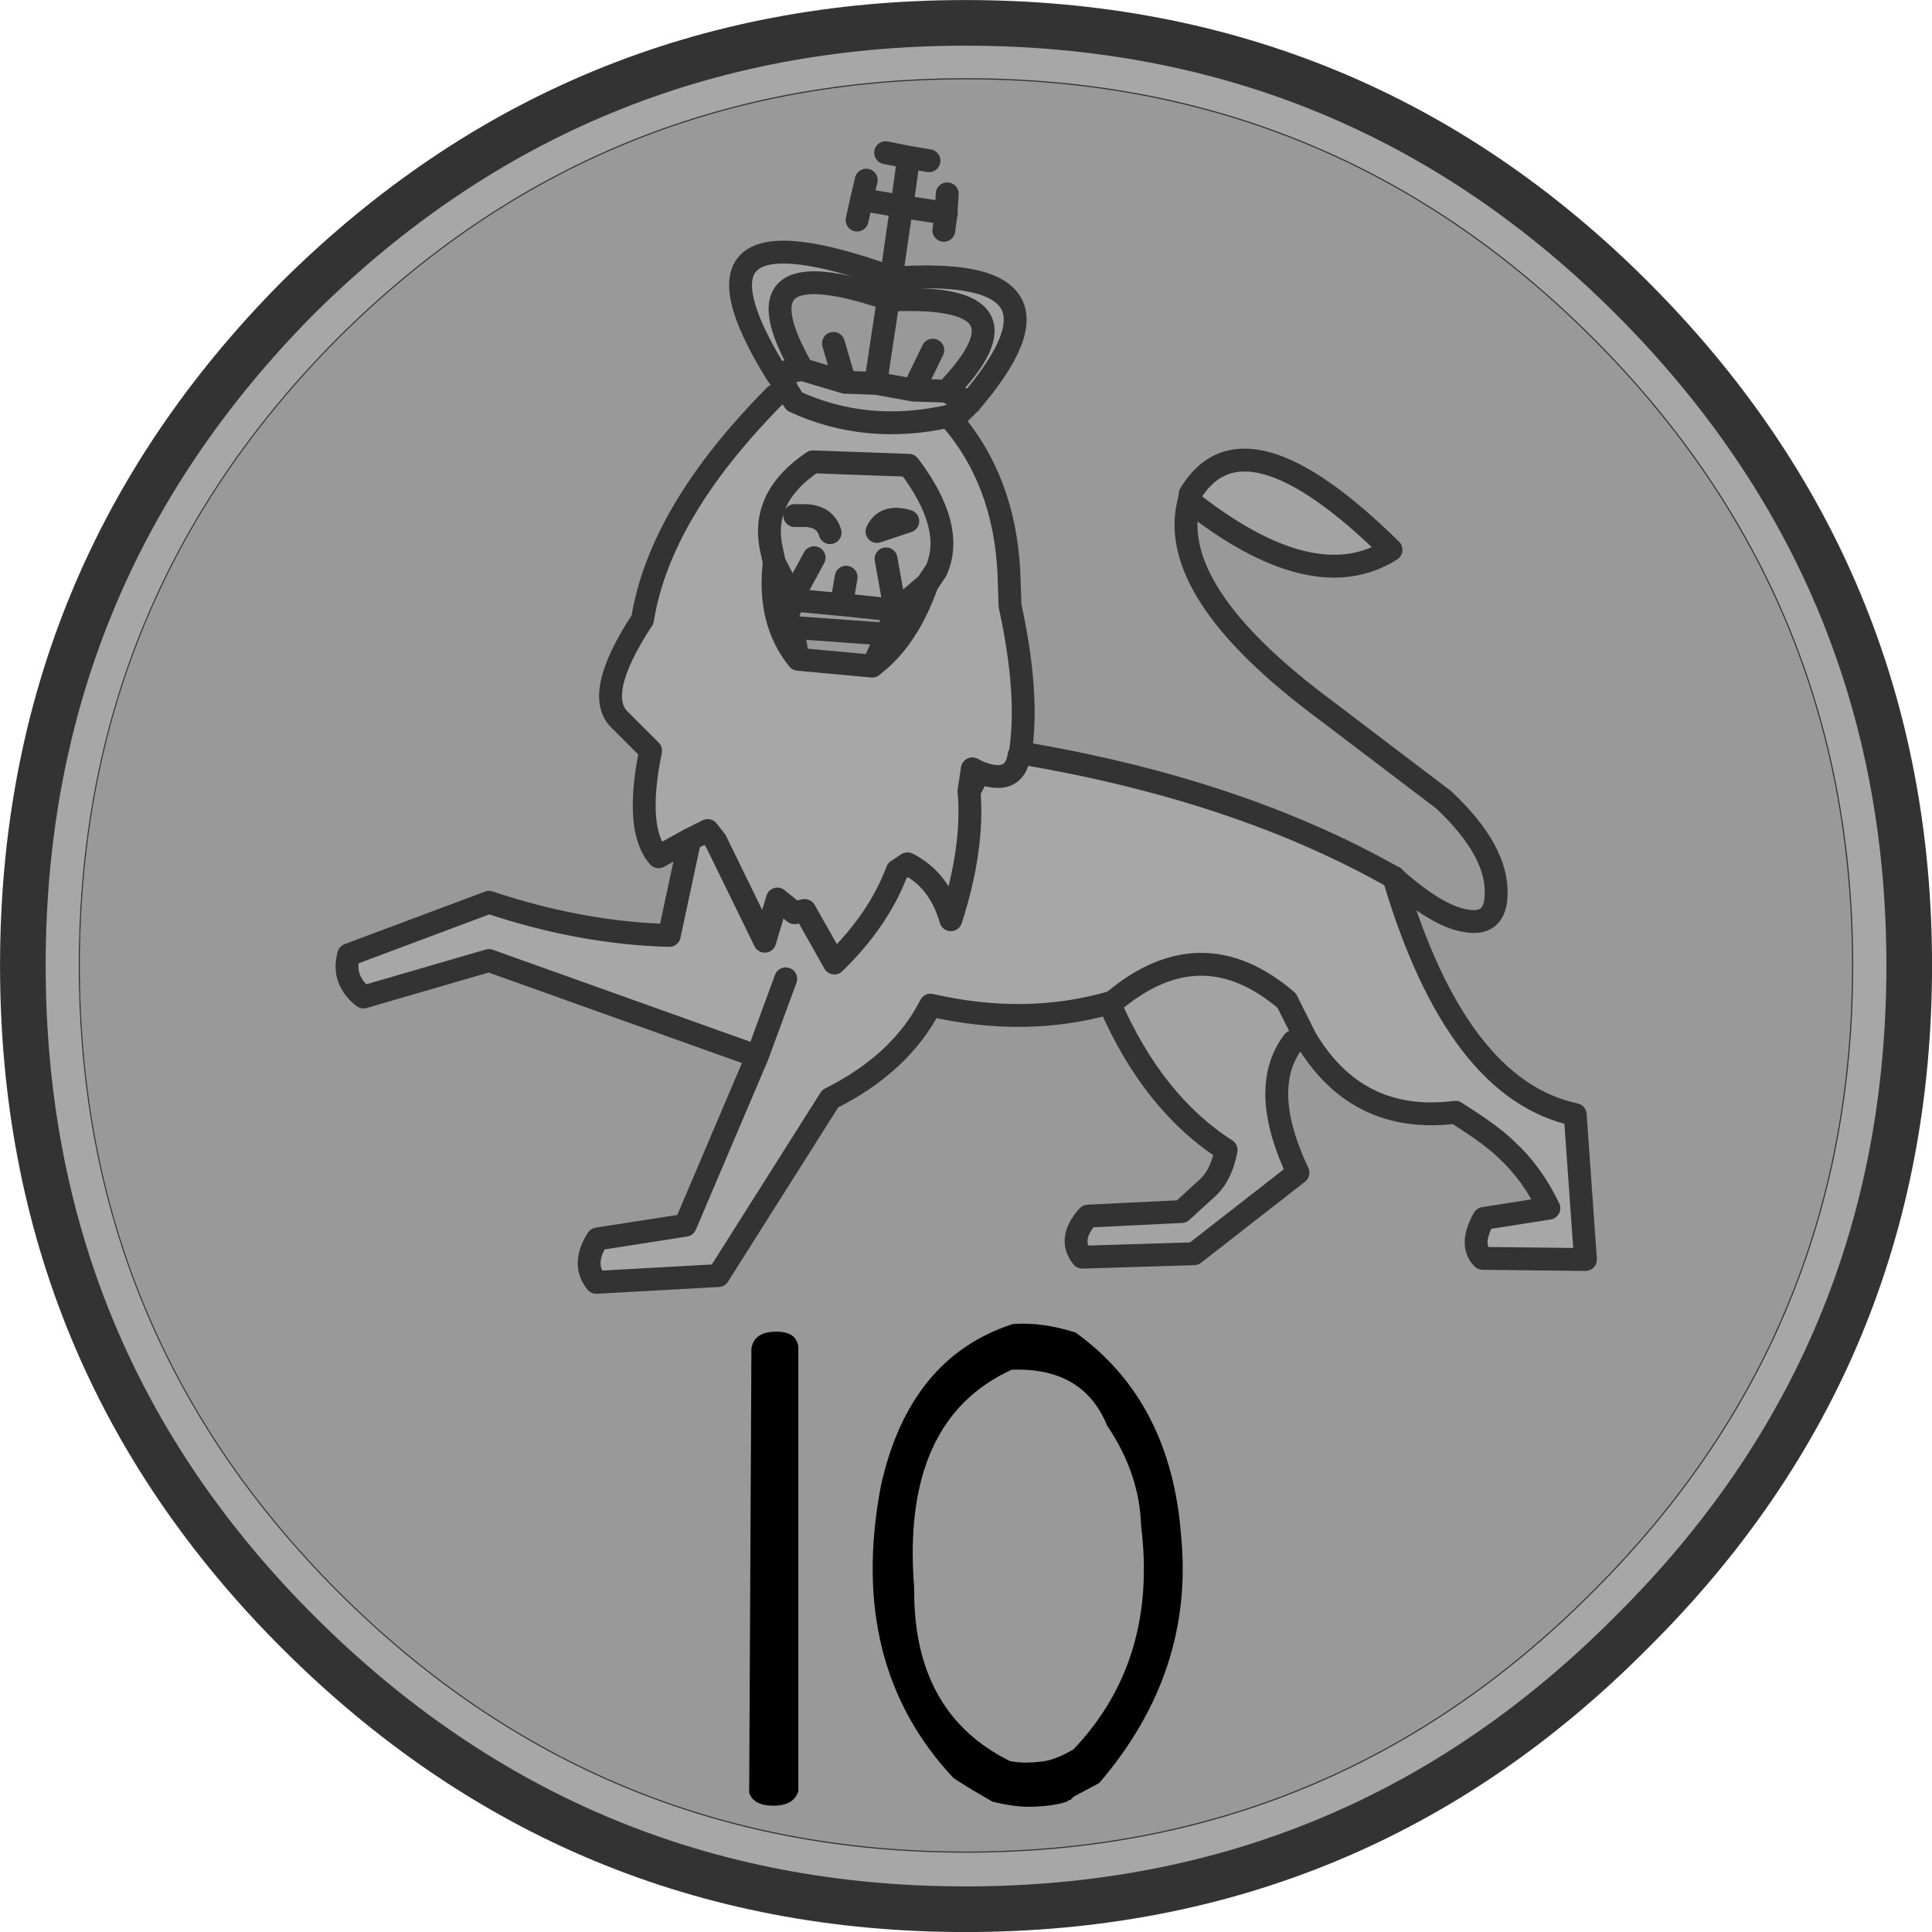
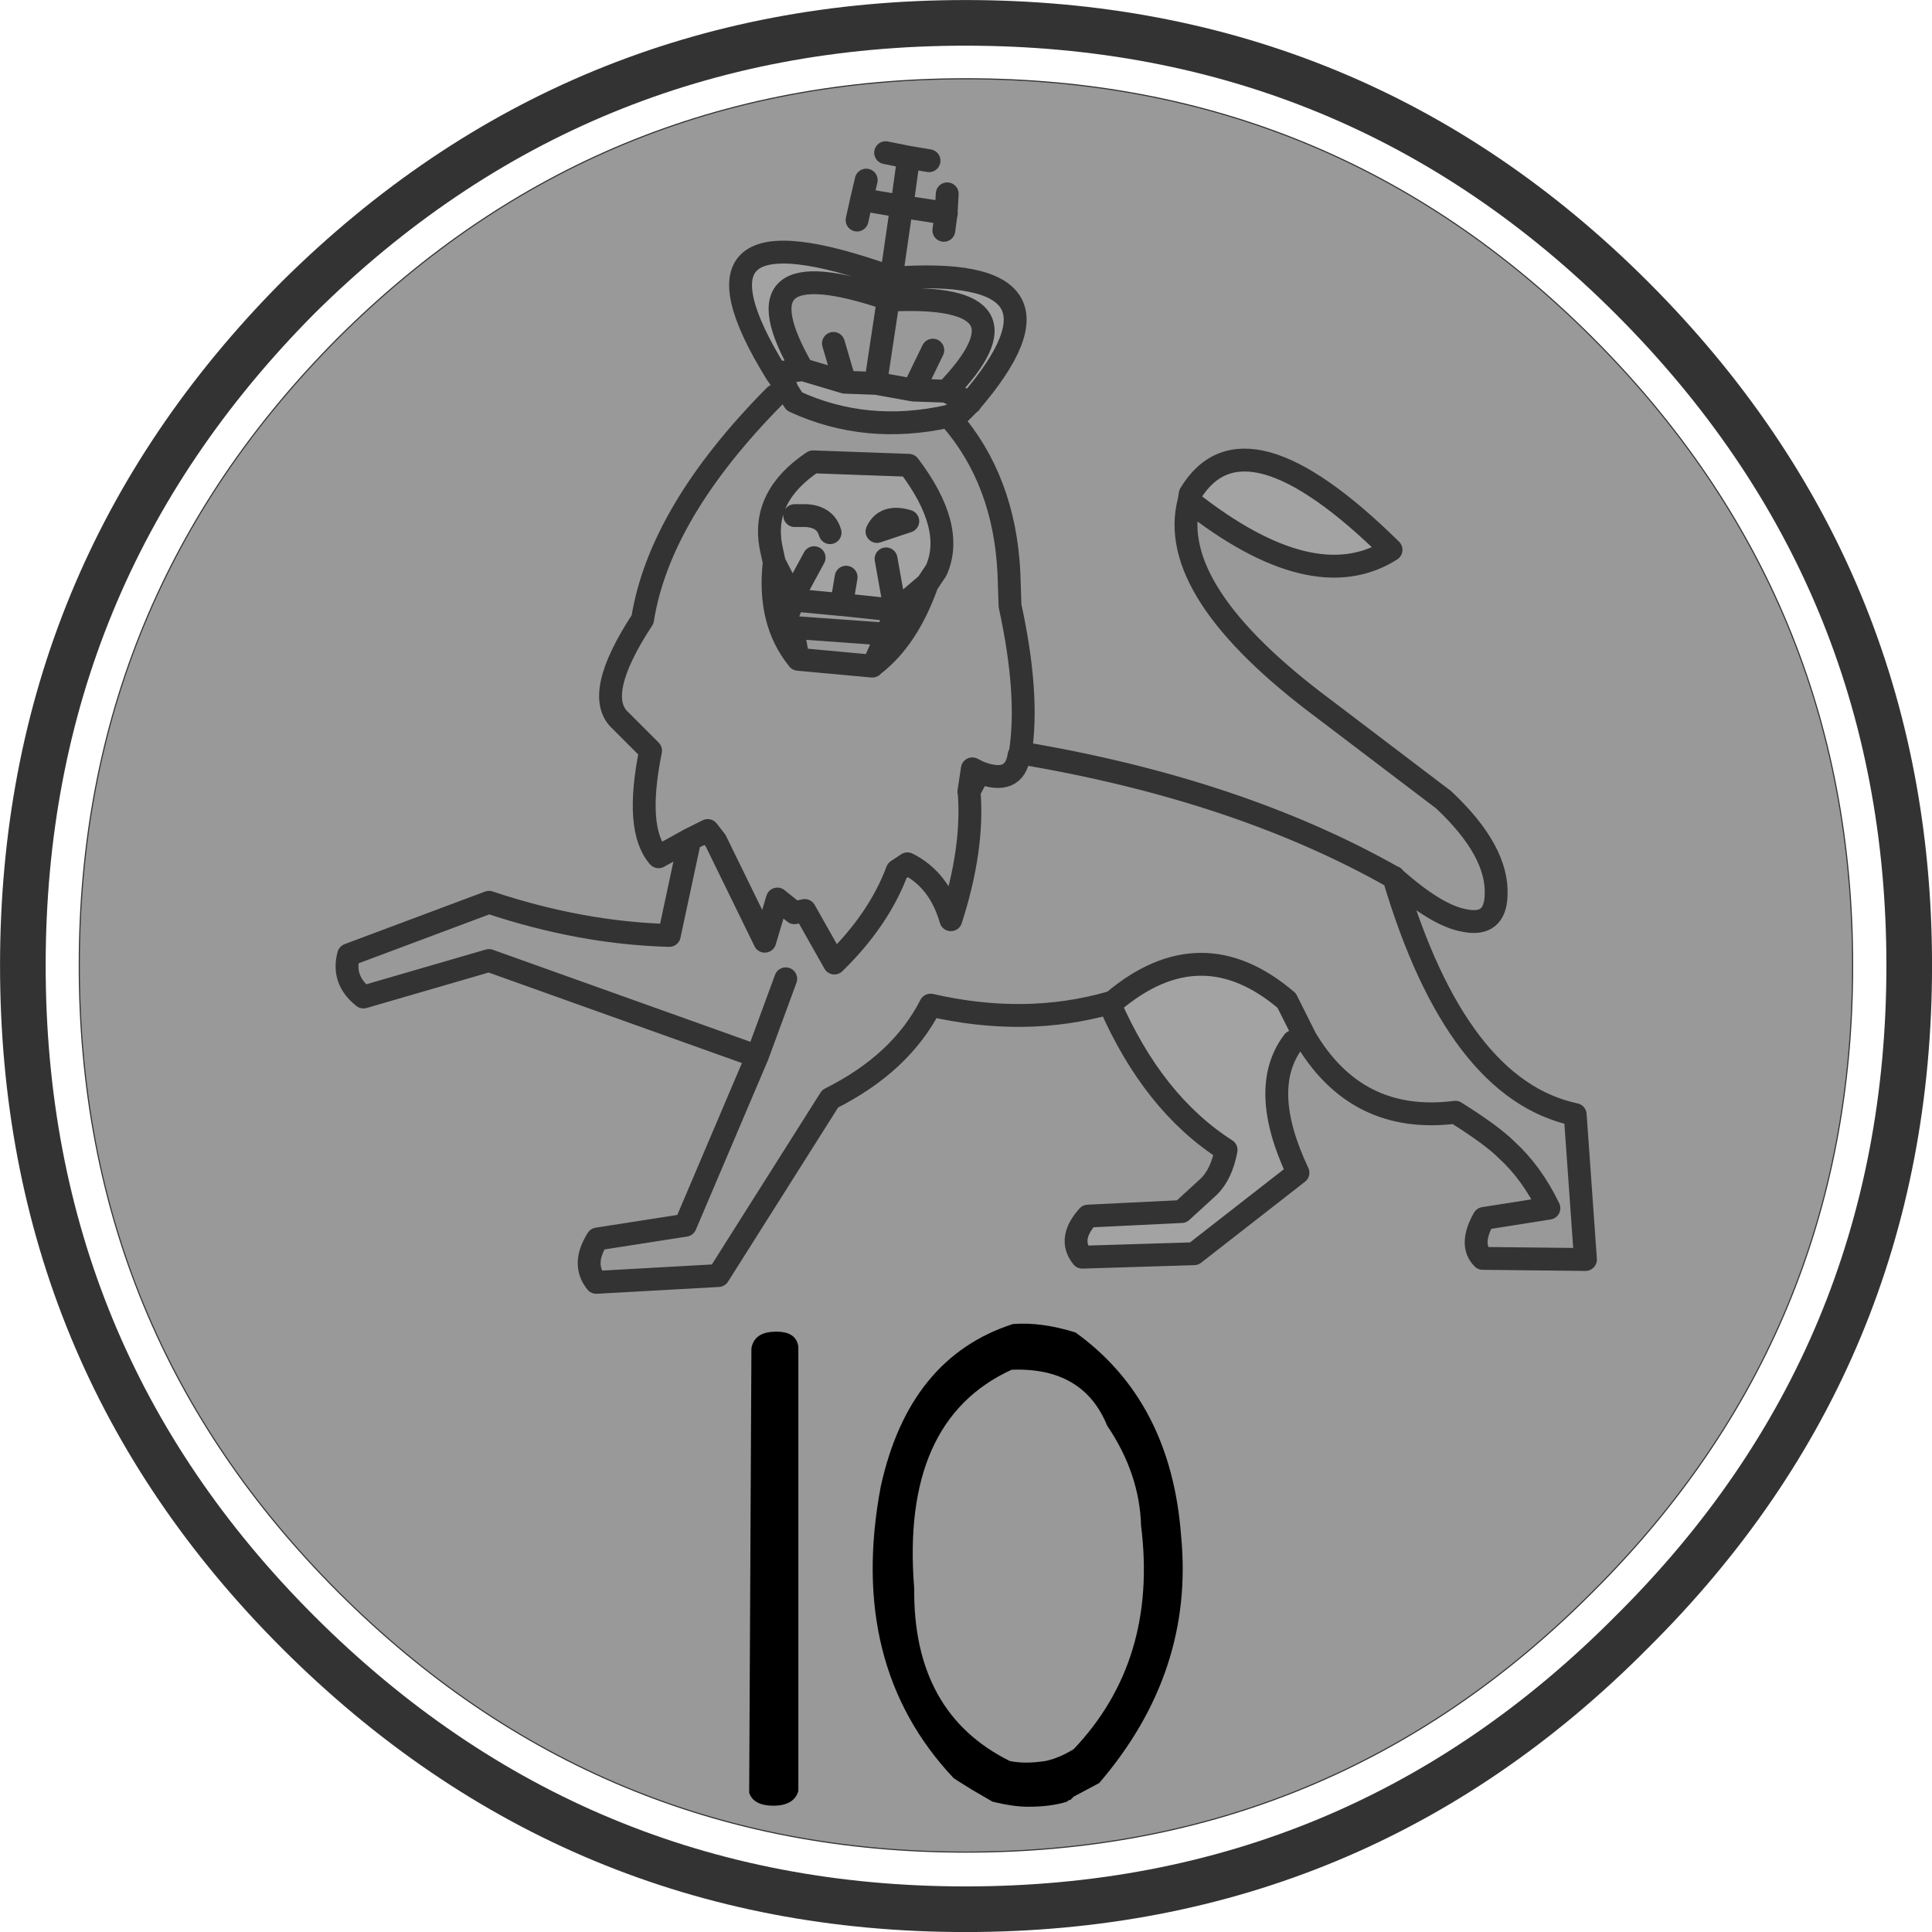
<svg xmlns="http://www.w3.org/2000/svg" xmlns:ns1="http://sodipodi.sourceforge.net/DTD/sodipodi-0.dtd" xmlns:ns2="http://www.inkscape.org/namespaces/inkscape" width="22.397mm" height="22.397mm" version="1.1" viewBox="0 0 22.397 22.397" id="svg6264" ns1:docname="coin-gbp-10.svg" ns2:version="0.92.1 r15371">
  <defs id="defs6268" />
  <ns1:namedview pagecolor="#ffffff" bordercolor="#666666" borderopacity="1" objecttolerance="10" gridtolerance="10" guidetolerance="10" ns2:pageopacity="0" ns2:pageshadow="2" ns2:window-width="1920" ns2:window-height="1027" id="namedview6266" showgrid="false" ns2:zoom="2.7879479" ns2:cx="73.483905" ns2:cy="49.110131" ns2:window-x="-8" ns2:window-y="-8" ns2:window-maximized="1" ns2:current-layer="svg6264" />
  <g transform="translate(-5.5989e-5 4.6011e-5)" id="g6262">
-     <path d="m18.918 3.453q3.215 3.215 3.215 7.739 0 4.537-3.215 7.726-3.188 3.215-7.726 3.215-4.524 0-7.739-3.215-3.188-3.188-3.188-7.726 0-4.524 3.188-7.739 3.215-3.188 7.739-3.188 4.537 0 7.726 3.188m-0.463 0.463q-3.003-3.003-7.263-3.003t-7.276 3.003q-3.003 3.016-3.003 7.276t3.003 7.263q3.016 3.016 7.276 3.016t7.263-3.016q3.016-3.003 3.016-7.263t-3.016-7.276" fill="#a7a7a7" fill-rule="evenodd" stroke-width=".265" id="path6242" />
    <path d="m18.461 3.916q3.016 3.016 3.016 7.276t-3.016 7.263q-3.003 3.016-7.263 3.016-4.26 0-7.276-3.016-3.003-3.003-3.003-7.263t3.003-7.276q3.016-3.003 7.276-3.003 4.26 0 7.263 3.003" fill="#999" fill-rule="evenodd" stroke-width=".265" id="path6244" />
    <path d="m18.461 3.916q3.016 3.016 3.016 7.276t-3.016 7.263q-3.003 3.016-7.263 3.016-4.26 0-7.276-3.016-3.003-3.003-3.003-7.263t3.003-7.276q3.016-3.003 7.276-3.003 4.26 0 7.263 3.003" fill="none" stroke="#333" stroke-linecap="round" stroke-linejoin="round" stroke-width=".013" id="path6246" />
    <path d="m18.918 3.453q3.215 3.215 3.215 7.739 0 4.537-3.215 7.726-3.188 3.215-7.726 3.215-4.524 0-7.739-3.215-3.188-3.188-3.188-7.726 0-4.524 3.188-7.739 3.215-3.188 7.739-3.188 4.537 0 7.726 3.188" fill="none" stroke="#333" stroke-linecap="round" stroke-linejoin="round" stroke-width=".529" id="path6248" />
    <g transform="translate(-0 -1.074)" stroke-width=".265" id="g6256">
      <path d="m13.787 6.879 0.013-0.079q0.622-1.032 2.328 0.648-0.9 0.569-2.341-0.569m-3.466-2.593 0.013 0.013q2.302-0.172 0.913 1.442l-0.119 0.119-0.106 0.026-0.026 0.013q-0.952 0.212-1.786-0.172l-0.093-0.146v-0.013l-0.119-0.172q-1.257-2.037 1.323-1.111m-1.019 1.071-0.304 0.04 0.304-0.04l0.489 0.146 0.357 0.013 0.437 0.079 0.384 0.013q1.098-1.138-0.635-1.058h-0.04v-0.013q-1.826-0.622-0.992 0.82m1.032-1.058-0.04 0.238 0.04-0.238m0.913 1.442-0.146-0.066-0.132-0.066 0.132 0.066 0.146 0.066m-0.728 1.376-0.357 0.119q0.093-0.198 0.357-0.119-0.265-0.079-0.357 0.119l0.357-0.119m-1.27 1.601q-0.357-0.437-0.278-1.125l-0.04-0.185q-0.106-0.582 0.489-0.979l1.111 0.04q0.542 0.714 0.318 1.217l-0.106 0.159q-0.225 0.635-0.622 0.939l0.159-0.357 0.093-0.265v-0.013h0.013l0.357-0.304-0.357 0.304h-0.013l-0.106-0.595 0.106 0.595-0.622-0.066-0.556-0.053-0.053 0.132 0.04 0.185 0.066 0.37m0.37-1.468q-0.053-0.185-0.278-0.198h-0.132 0.132q0.225 0.013 0.278 0.198m-0.648 0.344 0.212 0.41 0.013 0.026-0.013-0.026-0.212-0.41m0.833 0.172-0.053 0.318 0.053-0.318m-0.37-0.225-0.251 0.463 0.251-0.463m5.689 5.556-0.132 0.053q-0.41 0.542 0.053 1.521l-1.204 0.939-1.296 0.04q-0.172-0.212 0.066-0.476l1.085-0.053 0.318-0.291q0.146-0.146 0.198-0.423-0.847-0.542-1.349-1.693l0.04-0.026q1.019-0.86 2.011-0.013l0.212 0.423" fill="#a3a3a3" fill-rule="evenodd" id="path6250" />
-       <path d="m10.995 5.9 0.026 0.026q0.622 0.714 0.675 1.786l0.013 0.384q0.225 1.032 0.119 1.706 2.527 0.423 4.326 1.442 0.728 2.461 2.103 2.752l0.119 1.68-1.191-0.013q-0.159-0.159 0.013-0.463l0.754-0.119q-0.198-0.41-0.489-0.675-0.172-0.172-0.595-0.437-1.151 0.146-1.746-0.873l-0.212-0.423q-0.992-0.847-2.011 0.013l-0.04 0.013q-0.979 0.278-2.077 0.026-0.344 0.675-1.164 1.085l-1.296 2.05-1.415 0.079q-0.172-0.212 0.013-0.503l1.019-0.159 0.833-1.958-3.109-1.111-1.455 0.423q-0.251-0.198-0.172-0.489l1.627-0.609q1.071 0.357 2.09 0.384l0.238-1.111-0.357 0.198q-0.278-0.318-0.093-1.23l-0.344-0.344q-0.331-0.291 0.251-1.177 0.198-1.244 1.535-2.593l0.225 0.066q0.833 0.384 1.786 0.172m0.357 4.127-0.079-0.04-0.04 0.265 0.119-0.225q0.41 0.159 0.463-0.198l0.013-0.026-0.013 0.026q-0.053 0.357-0.463 0.198m-0.119 0.225q0.053 0.661-0.212 1.482-0.132-0.463-0.503-0.648l-0.119 0.079q-0.212 0.569-0.728 1.072l-0.344-0.609-0.119 0.026-0.198-0.159-0.146 0.489-0.569-1.164-0.093-0.119-0.212 0.106 0.212-0.106 0.093 0.119 0.569 1.164 0.146-0.489 0.198 0.159 0.119-0.026 0.344 0.609q0.516-0.503 0.728-1.071l0.119-0.079q0.37 0.185 0.503 0.648 0.265-0.82 0.212-1.482m-1.111-1.468q0.397-0.304 0.622-0.939l0.106-0.159q0.225-0.503-0.318-1.217l-1.111-0.04q-0.595 0.397-0.489 0.979l0.04 0.185q-0.079 0.688 0.278 1.125l0.86 0.079 0.013-0.013m-1.349 4.537 0.331-0.9-0.331 0.9" fill="#a7a7a7" fill-rule="evenodd" id="path6252" />
      <path d="m10.995 5.9 0.026 0.026q0.622 0.714 0.675 1.786l0.013 0.384q0.225 1.032 0.119 1.706 2.527 0.423 4.326 1.442 0.503 0.45 0.833 0.503 0.344 0.066 0.357-0.291 0.026-0.516-0.609-1.111l-1.376-1.045q-1.852-1.376-1.574-2.421l0.013-0.079q0.622-1.032 2.328 0.648-0.9 0.569-2.341-0.569m-2.553 3.373 0.04-0.265 0.079 0.04q0.41 0.159 0.463-0.198l0.013-0.026m-0.595 0.45 0.119-0.225m-0.37-6.707-0.013 0.225-0.026 0.198m-0.675-0.9 0.265 0.053 0.238 0.04m-0.45 1.349h0.013l0.119-0.82-0.463-0.079-0.053 0.238m0.106-0.463-0.053 0.225m0.344 0.913v-0.013m-0.013 0 0.013 0.013q2.302-0.172 0.913 1.442l-0.119 0.119-0.106 0.026-0.026 0.013q-0.952 0.212-1.786-0.172l-0.093-0.146v-0.013l-0.119-0.172q-1.257-2.037 1.323-1.111m-1.336 1.376q-1.336 1.349-1.535 2.593-0.582 0.886-0.251 1.177l0.344 0.344q-0.185 0.913 0.093 1.23l0.357-0.198 0.212-0.106 0.093 0.119 0.569 1.164 0.146-0.489 0.198 0.159 0.119-0.026 0.344 0.609q0.516-0.503 0.728-1.071l0.119-0.079q0.37 0.185 0.503 0.648 0.265-0.82 0.212-1.482m-0.701-7.355-0.079 0.569 0.516 0.079m-1.971 1.852 0.304-0.04q-0.833-1.442 0.992-0.82l0.04-0.238m-0.542 1.204-0.132-0.45m-0.357 0.304 0.489 0.146 0.357 0.013 0.146-0.966v-0.013m0 0.013h0.04q1.733-0.079 0.635 1.058l0.132 0.066 0.146 0.066m-0.661-0.146 0.384 0.013m-0.384-0.013 0.225-0.463m-0.661 0.384 0.437 0.079m2.275 7.104q-0.979 0.278-2.077 0.026-0.344 0.675-1.164 1.085l-1.296 2.05-1.415 0.079q-0.172-0.212 0.013-0.503l1.019-0.159 0.833-1.958-3.109-1.111-1.455 0.423q-0.251-0.198-0.172-0.489l1.627-0.609q1.071 0.357 2.09 0.384l0.238-1.111m2.527-3.691q-0.265-0.079-0.357 0.119l0.357-0.119m-1.27 1.601q-0.357-0.437-0.278-1.125l-0.04-0.185q-0.106-0.582 0.489-0.979l1.111 0.04q0.542 0.714 0.318 1.217l-0.106 0.159q-0.225 0.635-0.622 0.939l-0.013 0.013-0.86-0.079-0.066-0.37 1.098 0.079-0.159 0.357m-0.979-0.622 0.053-0.132-0.013-0.026-0.212-0.41m0.238-0.542h0.132q0.225 0.013 0.278 0.198m-0.423 0.781 0.556 0.053 0.053-0.318m0.939 0.079-0.357 0.304h-0.013v0.013l-0.093 0.265m0.093-0.278-0.106-0.595m-0.516 0.529 0.622 0.066m-1.191-0.146 0.251-0.463m6.72 3.704q0.728 2.461 2.103 2.752l0.119 1.68-1.191-0.013q-0.159-0.159 0.013-0.463l0.754-0.119q-0.198-0.41-0.489-0.675-0.172-0.172-0.595-0.437-1.151 0.146-1.746-0.873m-0.132 0.053q-0.41 0.542 0.053 1.521l-1.204 0.939-1.296 0.04q-0.172-0.212 0.066-0.476l1.085-0.053 0.318-0.291q0.146-0.146 0.198-0.423-0.847-0.542-1.349-1.693v-0.013l0.04-0.013q1.019-0.86 2.011-0.013l0.212 0.423m-6.019-0.675-0.331 0.9" fill="none" stroke="#333" stroke-linecap="round" stroke-linejoin="round" id="path6254" />
    </g>
    <g aria-label="10" style="font-size:6.703px;line-height:1.25;font-family:'Jotter Primary';letter-spacing:0px;word-spacing:0px;fill:#000000;stroke-width:0.265" id="text6260">
      <path d="M 8.986,15.438 Q 8.744,15.441 8.711,15.631 l -0.026,5.151 q 0.049,0.151 0.285,0.151 0.236,-0.003 0.285,-0.17 V 15.611 Q 9.229,15.431 8.986,15.438 Z" style="font-size:6.703px;font-family:'Jotter Primary';stroke-width:0.265" id="path6813" />
      <path d="m 11.742,15.349 q -1.204,0.389 -1.532,1.885 -0.389,2.068 0.844,3.378 l 0.059,0.039 0.157,0.098 0.236,0.137 q 0.242,0.059 0.412,0.059 0.265,0 0.452,-0.059 0.02,-0.023 0.039,-0.02 l 0.039,-0.039 0.295,-0.157 q 1.103,-1.286 0.949,-2.867 -0.118,-1.561 -1.224,-2.356 -0.396,-0.124 -0.727,-0.098 z m -0.016,0.53 q 0.831,-0.033 1.109,0.648 0.376,0.556 0.393,1.159 0.196,1.564 -0.782,2.592 -0.173,0.105 -0.327,0.137 -0.242,0.036 -0.412,0 -1.123,-0.556 -1.109,-2.003 -0.157,-1.944 1.129,-2.533 z" style="font-size:6.703px;font-family:'Jotter Primary';stroke-width:0.265" id="path6815" />
    </g>
  </g>
</svg>